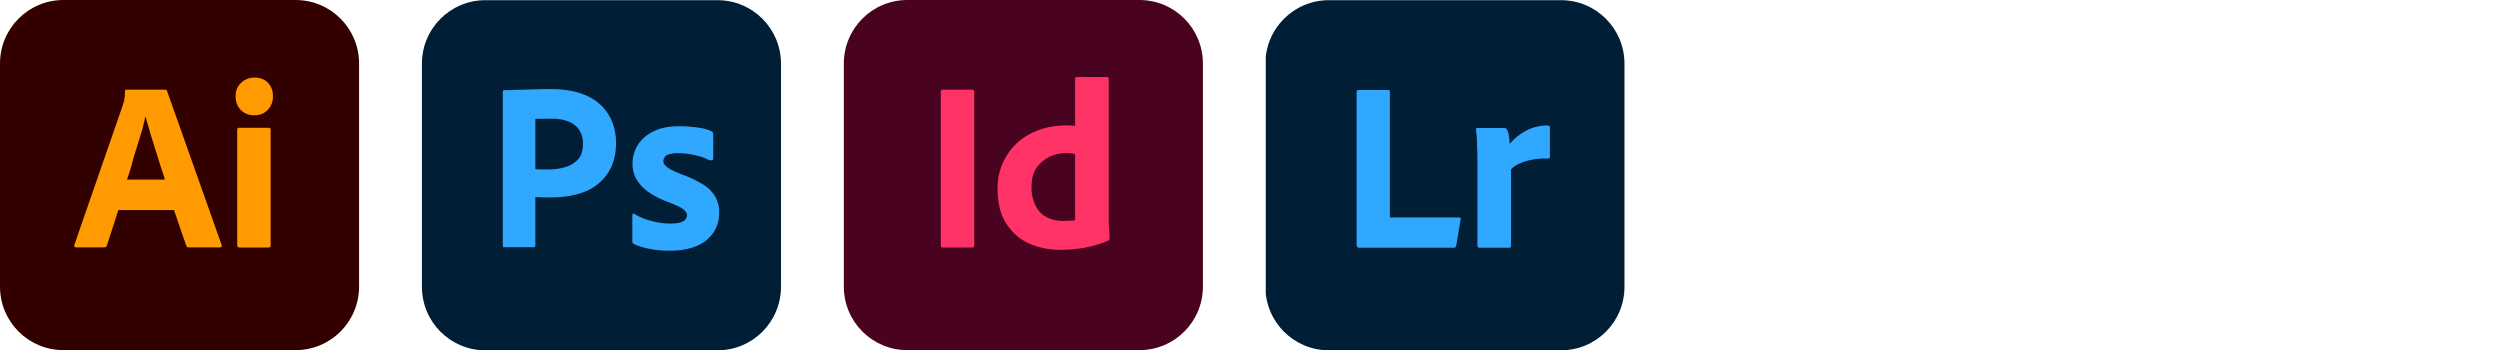
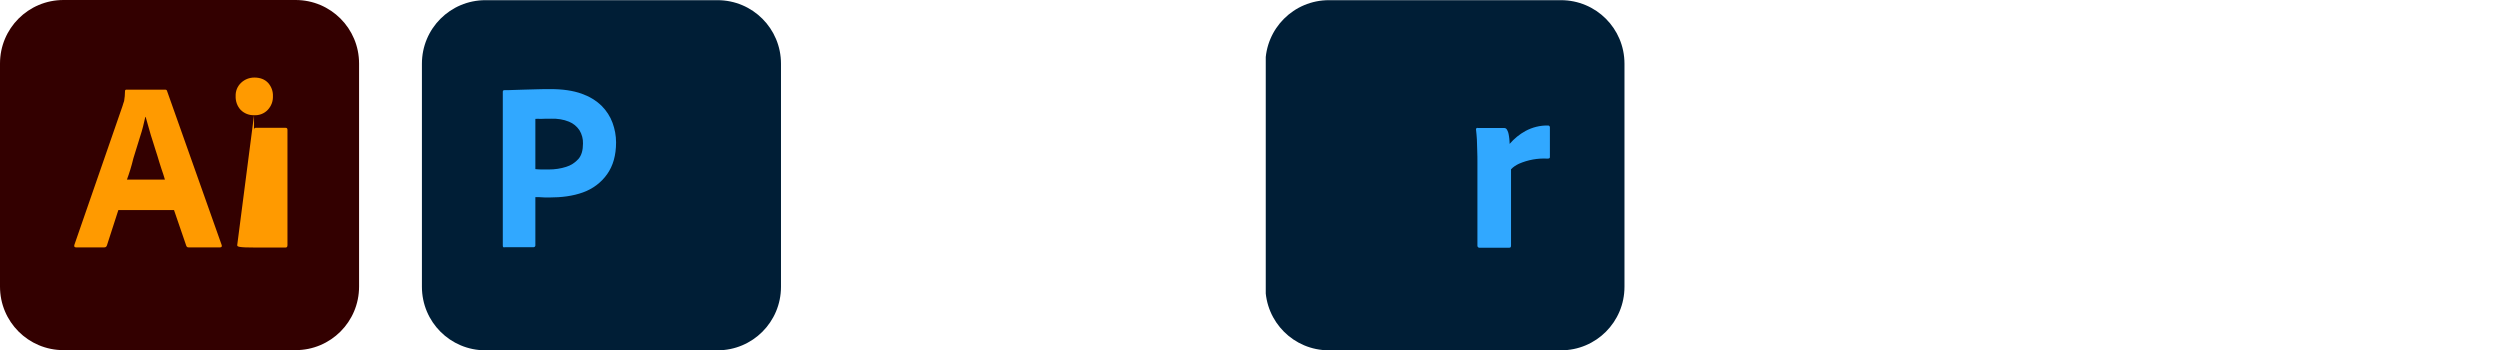
<svg xmlns="http://www.w3.org/2000/svg" xmlns:xlink="http://www.w3.org/1999/xlink" version="1.1" id="Layer_1" x="0px" y="0px" viewBox="0 0 1428 200" style="enable-background:new 0 0 1428 200;" xml:space="preserve">
  <style type="text/css">
	.st0{clip-path:url(#SVGID_2_);}
	.st1{clip-path:url(#SVGID_4_);fill:#001E36;}
	.st2{clip-path:url(#SVGID_6_);fill:#31A8FF;}
	.st3{clip-path:url(#SVGID_8_);fill:#31A8FF;}
	.st4{clip-path:url(#SVGID_10_);}
	.st5{clip-path:url(#SVGID_12_);fill:#330000;}
	.st6{clip-path:url(#SVGID_14_);fill:#FF9A00;}
	.st7{clip-path:url(#SVGID_16_);fill:#FF9A00;}
	.st8{clip-path:url(#SVGID_18_);}
	.st9{clip-path:url(#SVGID_20_);fill:#49021F;}
	.st10{clip-path:url(#SVGID_22_);fill:#FF3366;}
	.st11{clip-path:url(#SVGID_24_);fill:#FF3366;}
	.st12{clip-path:url(#SVGID_26_);}
	.st13{clip-path:url(#SVGID_28_);fill:#001E36;}
	.st14{clip-path:url(#SVGID_30_);fill:#31A8FF;}
	.st15{clip-path:url(#SVGID_32_);fill:#31A8FF;}
</style>
  <g>
    <g>
      <g>
        <defs>
          <rect id="SVGID_1_" x="241" width="205.1" height="200" />
        </defs>
        <clipPath id="SVGID_2_">
          <use xlink:href="#SVGID_1_" style="overflow:visible;" />
        </clipPath>
        <g class="st0">
          <g>
            <defs>
              <rect id="SVGID_3_" x="241" width="205.1" height="200" />
            </defs>
            <clipPath id="SVGID_4_">
              <use xlink:href="#SVGID_3_" style="overflow:visible;" />
            </clipPath>
            <path class="st1" d="M277.3,0.1h132.5c20.1,0,36.3,16.2,36.3,36.3v127.4c0,20.1-16.2,36.3-36.3,36.3H277.3       c-20.1,0-36.3-16.2-36.3-36.3V36.4C241,16.3,257.2,0.1,277.3,0.1" />
          </g>
          <g>
            <defs>
              <rect id="SVGID_5_" x="241" width="205.1" height="200" />
            </defs>
            <clipPath id="SVGID_6_">
              <use xlink:href="#SVGID_5_" style="overflow:visible;" />
            </clipPath>
            <path class="st2" d="M287.2,140.3V52.4c0-0.6,0.3-0.9,0.9-0.9c1.5,0,2.8,0,4.8-0.1c2.1-0.1,4.2-0.1,6.5-0.2       c2.3-0.1,4.8-0.1,7.4-0.2c2.6-0.1,5.2-0.1,7.8-0.1c7,0,12.8,0.9,17.6,2.6c4.3,1.5,8.2,3.8,11.5,7c2.7,2.7,4.9,6.1,6.2,9.7       c1.3,3.6,2,7.3,2,11.1c0,7.4-1.7,13.4-5.1,18.2s-8.2,8.4-13.8,10.4c-5.8,2.1-12.2,2.9-19.2,2.9c-2.1,0-3.4,0-4.3-0.1       s-2.1-0.1-3.7-0.1V140c0.1,0.6-0.3,1.1-0.9,1.2h-0.3h-16.2C287.5,141.5,287.2,141.1,287.2,140.3 M305.8,67.9v28.7       c1.2,0.1,2.3,0.2,3.3,0.2h4.5c3.3,0,6.7-0.5,9.8-1.5c2.7-0.8,5.1-2.4,7-4.5c1.8-2.1,2.6-5,2.6-8.8c0.1-2.6-0.6-5.3-2-7.6       c-1.5-2.2-3.5-3.9-6-4.9c-3.2-1.3-6.6-1.8-10.1-1.7c-2.2,0-4.2,0-5.8,0.1C307.6,67.8,306.4,67.9,305.8,67.9" />
          </g>
          <g>
            <defs>
-               <rect id="SVGID_7_" x="241" width="205.1" height="200" />
-             </defs>
+               </defs>
            <clipPath id="SVGID_8_">
              <use xlink:href="#SVGID_7_" style="overflow:visible;" />
            </clipPath>
            <path class="st3" d="M405.1,91.5c-2.6-1.4-5.3-2.3-8.2-2.9c-3.2-0.7-6.3-1.1-9.6-1.1c-1.7-0.1-3.5,0.2-5.1,0.6       c-1.1,0.3-2.1,0.9-2.6,1.7c-0.4,0.7-0.7,1.5-0.7,2.3s0.3,1.5,0.9,2.2c0.8,0.9,1.8,1.7,2.9,2.3c2,1,4,2,6.1,2.8       c4.6,1.5,9.1,3.7,13.2,6.2c2.8,1.8,5.1,4.2,6.8,7.1c1.4,2.7,2.1,5.7,2,8.8c0.1,4-1.1,8-3.3,11.4c-2.4,3.4-5.7,6.1-9.6,7.6       c-4.2,1.8-9.3,2.7-15.5,2.7c-3.9,0-7.8-0.3-11.6-1.1c-3-0.5-6-1.5-8.7-2.7c-0.6-0.3-1-0.9-0.9-1.6v-14.9c0-0.3,0.1-0.6,0.3-0.8       c0.3-0.2,0.5-0.1,0.8,0.1c3.3,2,6.8,3.3,10.6,4.2c3.2,0.9,6.7,1.3,10.1,1.3c3.2,0,5.6-0.4,7.1-1.2c1.4-0.6,2.3-2.1,2.3-3.6       c0-1.2-0.7-2.3-2.1-3.4s-4.2-2.4-8.4-4c-4.4-1.5-8.4-3.6-12.1-6.2c-2.6-1.9-4.9-4.4-6.5-7.3c-1.4-2.7-2.1-5.7-2-8.7       c0-3.7,1-7.2,2.9-10.3c2.1-3.4,5.3-6.2,9-7.9c4-2.1,9.1-3,15.1-3c3.5,0,7.1,0.3,10.6,0.8c2.6,0.3,5,1,7.4,2       c0.3,0.1,0.7,0.4,0.9,0.8c0.1,0.3,0.2,0.7,0.2,1v13.9c0,0.3-0.2,0.7-0.4,0.9C405.9,91.6,405.4,91.6,405.1,91.5" />
          </g>
        </g>
      </g>
    </g>
  </g>
  <g>
    <g>
      <g>
        <defs>
          <rect id="SVGID_9_" width="205.1" height="200" />
        </defs>
        <clipPath id="SVGID_10_">
          <use xlink:href="#SVGID_9_" style="overflow:visible;" />
        </clipPath>
        <g class="st4">
          <g>
            <defs>
              <rect id="SVGID_11_" width="205.1" height="200" />
            </defs>
            <clipPath id="SVGID_12_">
              <use xlink:href="#SVGID_11_" style="overflow:visible;" />
            </clipPath>
            <path class="st5" d="M36.3,0h132.5c20.1,0,36.3,16.2,36.3,36.3v127.4c0,20.1-16.2,36.3-36.3,36.3H36.3       C16.2,200,0,183.8,0,163.7V36.3C0,16.2,16.2,0,36.3,0" />
          </g>
          <g>
            <defs>
              <rect id="SVGID_13_" width="205.1" height="200" />
            </defs>
            <clipPath id="SVGID_14_">
              <use xlink:href="#SVGID_13_" style="overflow:visible;" />
            </clipPath>
            <path class="st6" d="M99.4,120H67.6l-6.5,20.1c-0.2,0.8-0.9,1.3-1.6,1.2H43.4c-0.9,0-1.2-0.5-0.9-1.5L70,60.5       c0.3-0.9,0.5-1.8,0.9-2.8c0.3-1.8,0.5-3.7,0.5-5.6c-0.1-0.4,0.3-0.9,0.7-0.9h0.3h21.9c0.7,0,1,0.3,1.1,0.7l31.2,88       c0.3,0.9,0,1.4-0.9,1.4h-17.9c-0.6,0.1-1.2-0.3-1.4-0.9L99.4,120z M72.5,102.6h21.7c-0.5-1.8-1.2-3.9-2-6.2       c-0.8-2.3-1.5-4.8-2.3-7.4c-0.9-2.6-1.6-5.2-2.5-7.9c-0.9-2.6-1.6-5.1-2.3-7.6c-0.7-2.4-1.3-4.6-1.9-6.7H83       c-0.8,3.7-1.7,7.4-2.9,11c-1.3,4.1-2.6,8.4-3.9,12.6C75.1,95,73.8,99.1,72.5,102.6" />
          </g>
          <g>
            <defs>
              <rect id="SVGID_15_" width="205.1" height="200" />
            </defs>
            <clipPath id="SVGID_16_">
              <use xlink:href="#SVGID_15_" style="overflow:visible;" />
            </clipPath>
-             <path class="st7" d="M145.1,65.8c-2.8,0.1-5.6-1-7.6-3c-2-2.1-3-5-2.9-7.9c-0.1-2.9,1-5.6,3.1-7.6s4.8-3,7.6-3       c3.3,0,5.9,1,7.8,3c1.9,2.1,2.9,4.8,2.8,7.6c0.1,2.9-0.9,5.7-3,7.9C150.9,64.9,148,66,145.1,65.8 M135.5,140V74.2       c0-0.9,0.3-1.2,1.1-1.2h16.9c0.8,0,1.1,0.4,1.1,1.2V140c0,0.9-0.3,1.4-1.1,1.4h-16.8C135.9,141.4,135.5,140.9,135.5,140" />
+             <path class="st7" d="M145.1,65.8c-2.8,0.1-5.6-1-7.6-3c-2-2.1-3-5-2.9-7.9c-0.1-2.9,1-5.6,3.1-7.6s4.8-3,7.6-3       c3.3,0,5.9,1,7.8,3c1.9,2.1,2.9,4.8,2.8,7.6c0.1,2.9-0.9,5.7-3,7.9C150.9,64.9,148,66,145.1,65.8 V74.2       c0-0.9,0.3-1.2,1.1-1.2h16.9c0.8,0,1.1,0.4,1.1,1.2V140c0,0.9-0.3,1.4-1.1,1.4h-16.8C135.9,141.4,135.5,140.9,135.5,140" />
          </g>
        </g>
      </g>
    </g>
  </g>
  <g>
    <g>
      <g>
        <defs>
-           <rect id="SVGID_17_" x="482" width="205.1" height="200" />
-         </defs>
+           </defs>
        <clipPath id="SVGID_18_">
          <use xlink:href="#SVGID_17_" style="overflow:visible;" />
        </clipPath>
        <g class="st8">
          <g>
            <defs>
              <rect id="SVGID_19_" x="482" width="205.1" height="200" />
            </defs>
            <clipPath id="SVGID_20_">
              <use xlink:href="#SVGID_19_" style="overflow:visible;" />
            </clipPath>
            <path class="st9" d="M518.3,0h132.5c20.1,0,36.3,16.2,36.3,36.3v127.4c0,20.1-16.2,36.3-36.3,36.3H518.3       c-20.1,0-36.3-16.2-36.3-36.3V36.3C482,16.2,498.2,0,518.3,0" />
          </g>
          <g>
            <defs>
              <rect id="SVGID_21_" x="482" width="205.1" height="200" />
            </defs>
            <clipPath id="SVGID_22_">
              <use xlink:href="#SVGID_21_" style="overflow:visible;" />
            </clipPath>
            <path class="st10" d="M556.5,52.3V140c0,0.9-0.4,1.4-1.2,1.4h-16.8c-0.8,0-1.1-0.4-1.1-1.4V52.3c0-0.8,0.4-1.1,1.2-1.1h16.7       c0.5-0.1,1,0.3,1.1,0.9C556.5,52.1,556.5,52.2,556.5,52.3" />
          </g>
          <g>
            <defs>
              <rect id="SVGID_23_" x="482" width="205.1" height="200" />
            </defs>
            <clipPath id="SVGID_24_">
              <use xlink:href="#SVGID_23_" style="overflow:visible;" />
            </clipPath>
            <path class="st11" d="M605.8,142.7c-6.3,0.1-12.6-1.2-18.4-3.8c-5.4-2.5-9.8-6.6-12.9-11.6c-3.2-5.2-4.7-11.7-4.7-19.5       c-0.1-6.3,1.5-12.6,4.7-18c3.2-5.6,7.9-10.2,13.6-13.2c6-3.3,13.2-5,21.6-5c0.4,0,1,0,1.8,0.1s1.6,0.1,2.6,0.2v-27       c0-0.6,0.3-0.9,0.9-0.9h17.4c0.4-0.1,0.8,0.3,0.9,0.6v0.2V126c0,1.5,0.1,3.2,0.2,5.1c0.2,1.8,0.3,3.5,0.3,5       c0,0.6-0.3,1.1-0.9,1.4c-4.4,1.9-9.1,3.2-13.9,4.1C614.7,142.3,610.2,142.7,605.8,142.7 M614.1,125.6V88       c-0.8-0.2-1.5-0.3-2.3-0.4c-0.9-0.1-1.9-0.2-2.8-0.2c-3.3,0-6.7,0.7-9.7,2.2c-2.9,1.5-5.4,3.6-7.3,6.3       c-1.9,2.7-2.8,6.4-2.8,10.9c-0.1,3,0.4,6,1.5,8.8c0.9,2.3,2.1,4.4,3.8,6.1c1.6,1.5,3.6,2.7,5.8,3.4c2.3,0.8,4.7,1.1,7.1,1.1       c1.3,0,2.5-0.1,3.6-0.2C612.2,126.2,613.2,126,614.1,125.6" />
          </g>
        </g>
      </g>
    </g>
  </g>
  <g>
    <g>
      <g>
        <defs>
          <rect id="SVGID_25_" x="723" width="205.1" height="200" />
        </defs>
        <clipPath id="SVGID_26_">
          <use xlink:href="#SVGID_25_" style="overflow:visible;" />
        </clipPath>
        <g class="st12">
          <g>
            <defs>
              <rect id="SVGID_27_" x="723" width="205.1" height="200" />
            </defs>
            <clipPath id="SVGID_28_">
              <use xlink:href="#SVGID_27_" style="overflow:visible;" />
            </clipPath>
            <path class="st13" d="M759.1,0.1h132.5c20.1,0,36.3,16.2,36.3,36.3v127.4c0,20.1-16.2,36.3-36.3,36.3H759.1       c-20.1,0-36.3-16.2-36.3-36.3V36.4C722.8,16.3,739,0.1,759.1,0.1" />
          </g>
          <g>
            <defs>
-               <rect id="SVGID_29_" x="723" width="205.1" height="200" />
-             </defs>
+               </defs>
            <clipPath id="SVGID_30_">
              <use xlink:href="#SVGID_29_" style="overflow:visible;" />
            </clipPath>
            <path class="st14" d="M830.5,141.5h-54.2c-0.9,0-1.4-0.5-1.4-1.5V52.6c-0.1-0.6,0.3-1.1,0.9-1.2h0.3H793       c0.4-0.1,0.9,0.3,0.9,0.7v0.3v71.8h39.5c0.9,0,1.1,0.4,0.9,1.2l-2.5,14.9c0,0.4-0.3,0.8-0.5,1       C831.1,141.4,830.8,141.5,830.5,141.5" />
          </g>
          <g>
            <defs>
              <rect id="SVGID_31_" x="723" width="205.1" height="200" />
            </defs>
            <clipPath id="SVGID_32_">
              <use xlink:href="#SVGID_31_" style="overflow:visible;" />
            </clipPath>
            <path class="st15" d="M844.2,73.1h15c0.9,0,1.5,0.6,1.8,1.4c0.3,0.6,0.6,1.3,0.7,2c0.2,0.9,0.3,1.8,0.4,2.6       c0.1,0.9,0.2,2,0.2,3.1c2.6-3,5.6-5.5,9.1-7.4c3.9-2.1,8.3-3.2,12.7-3.1c0.6-0.1,1.1,0.3,1.2,0.9V73v16.7       c0,0.7-0.4,0.9-1.4,0.9c-5.6-0.3-11.1,0.7-16.2,2.9c-1.7,0.8-3.3,1.8-4.6,3.2v43.6c0,0.9-0.3,1.2-1.1,1.2h-16.7       c-0.7,0.1-1.3-0.3-1.4-1v-0.3V92.7c0-2.1,0-4.2-0.1-6.4c-0.1-2.2-0.1-4.4-0.2-6.7c-0.1-1.9-0.3-3.8-0.5-5.6       c-0.1-0.4,0.2-0.9,0.6-0.9C843.9,73,844,73,844.2,73.1" />
          </g>
        </g>
      </g>
    </g>
  </g>
</svg>